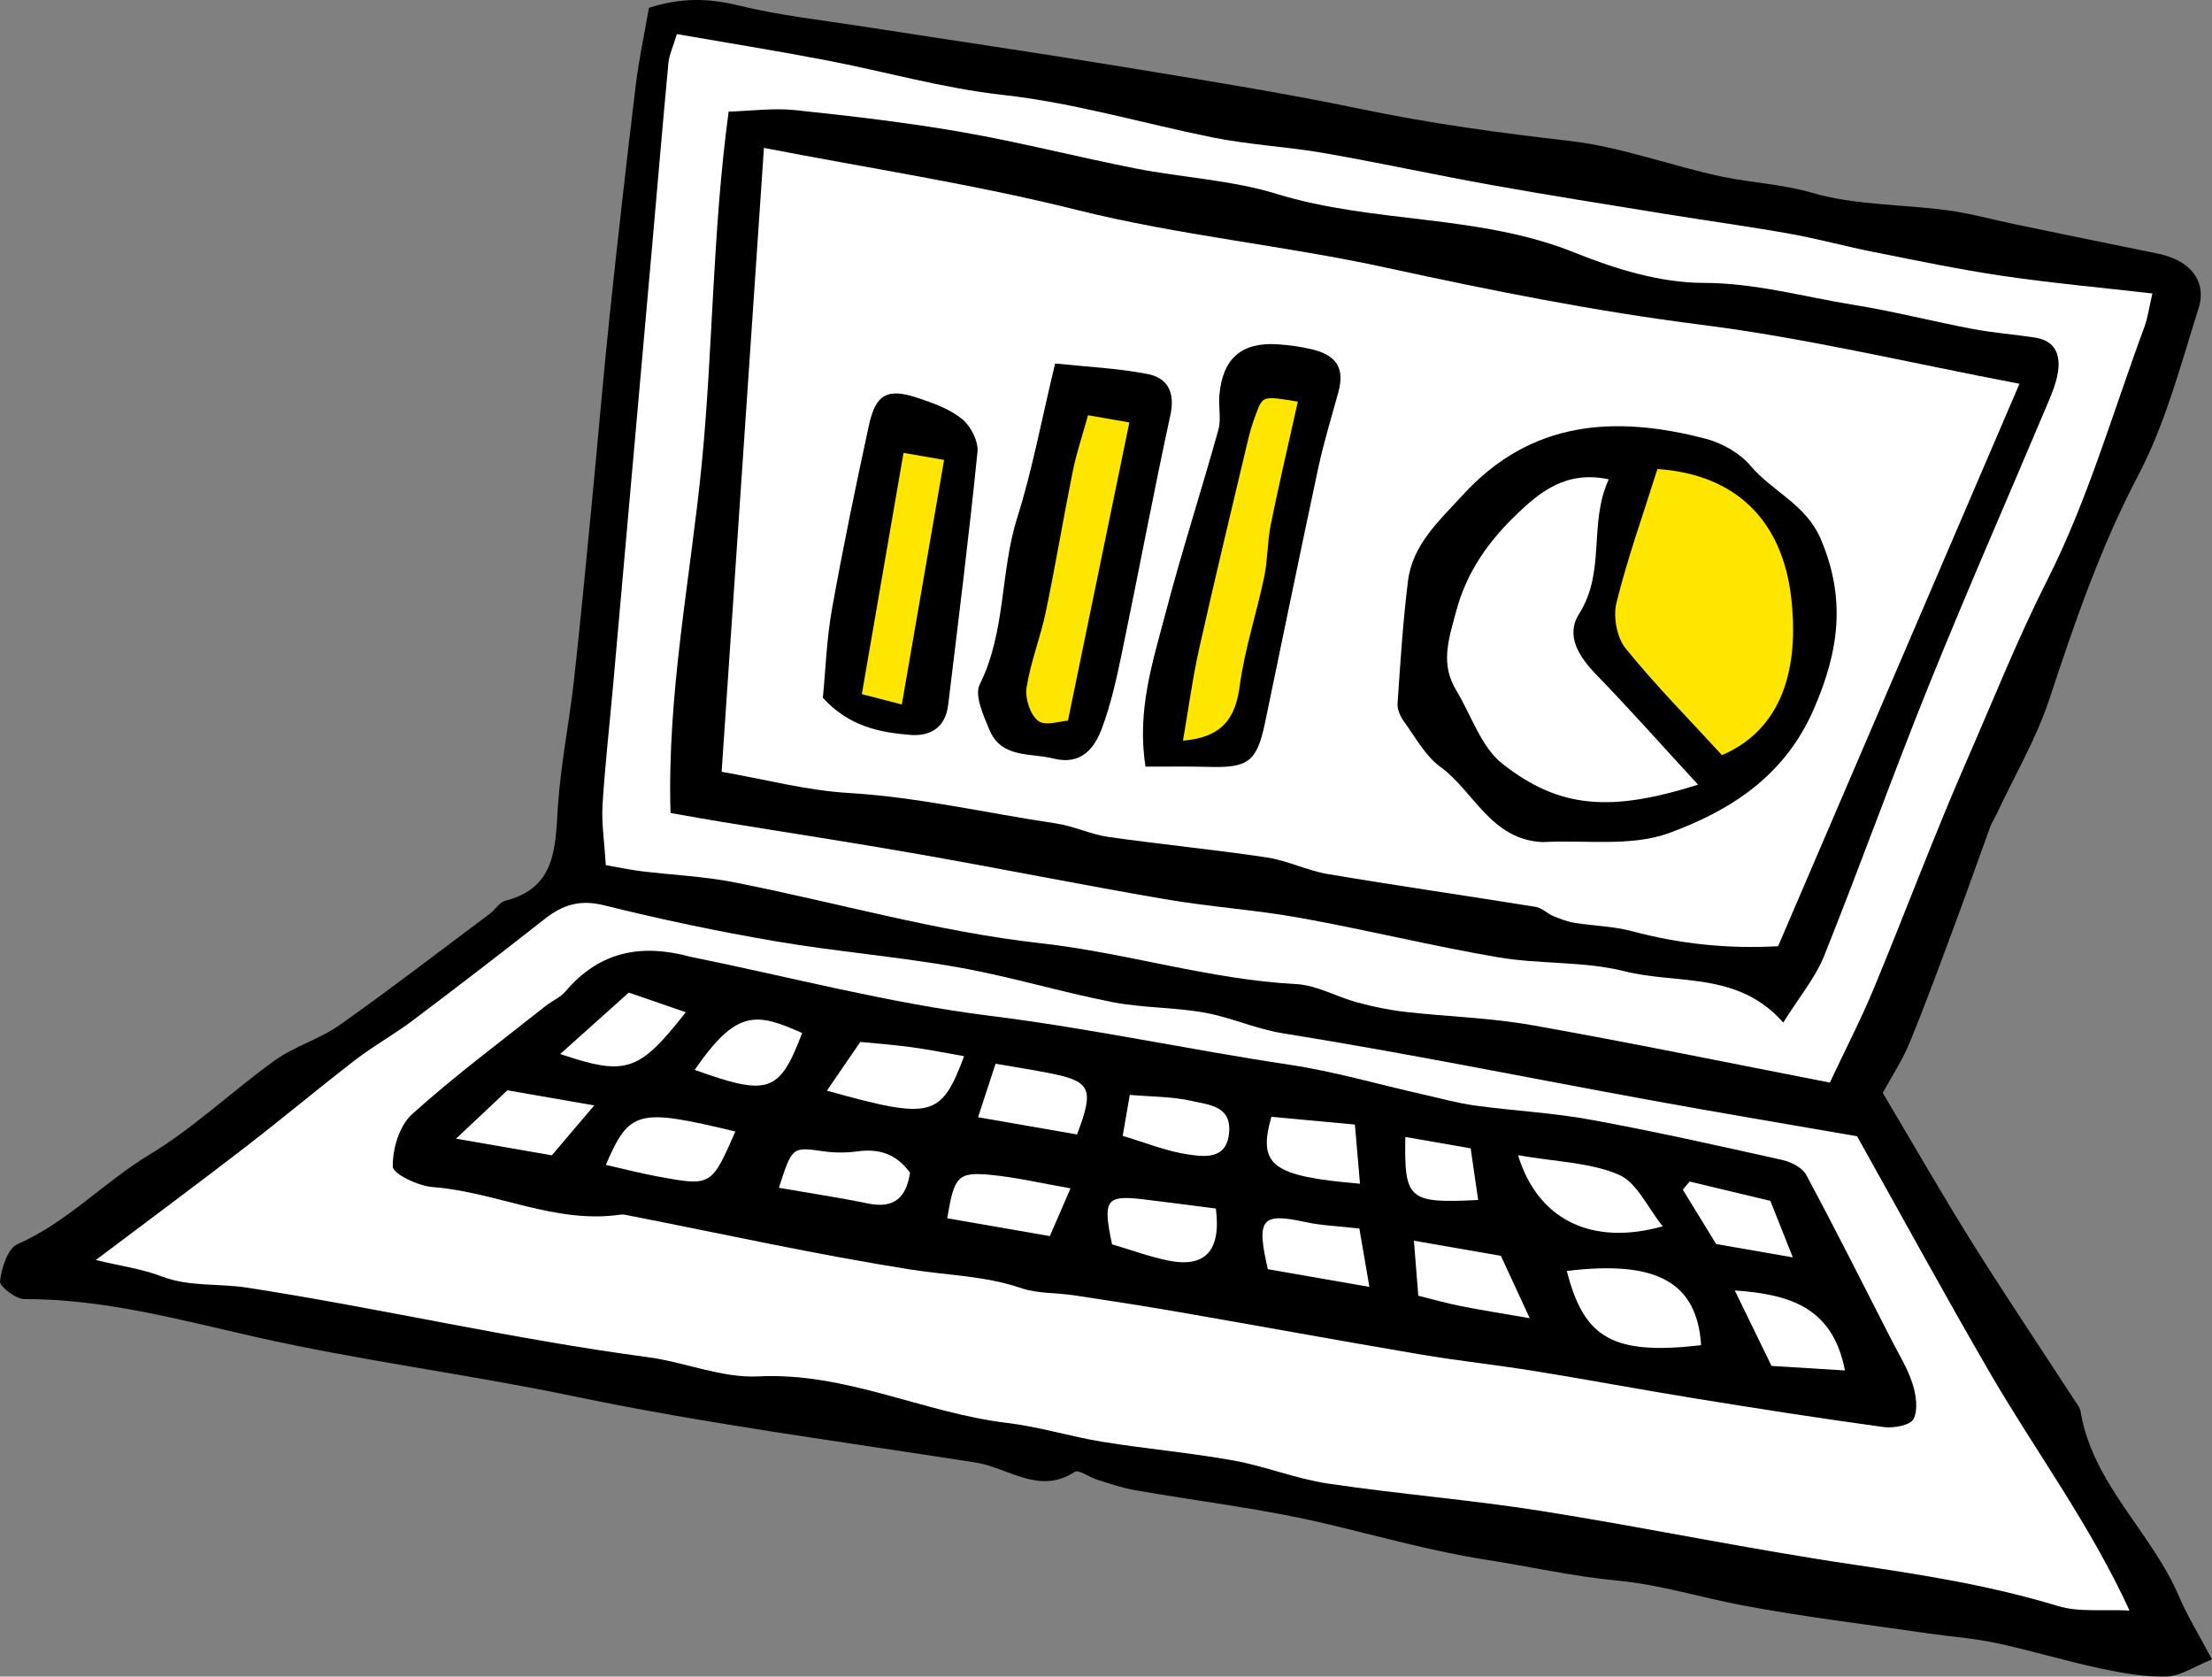
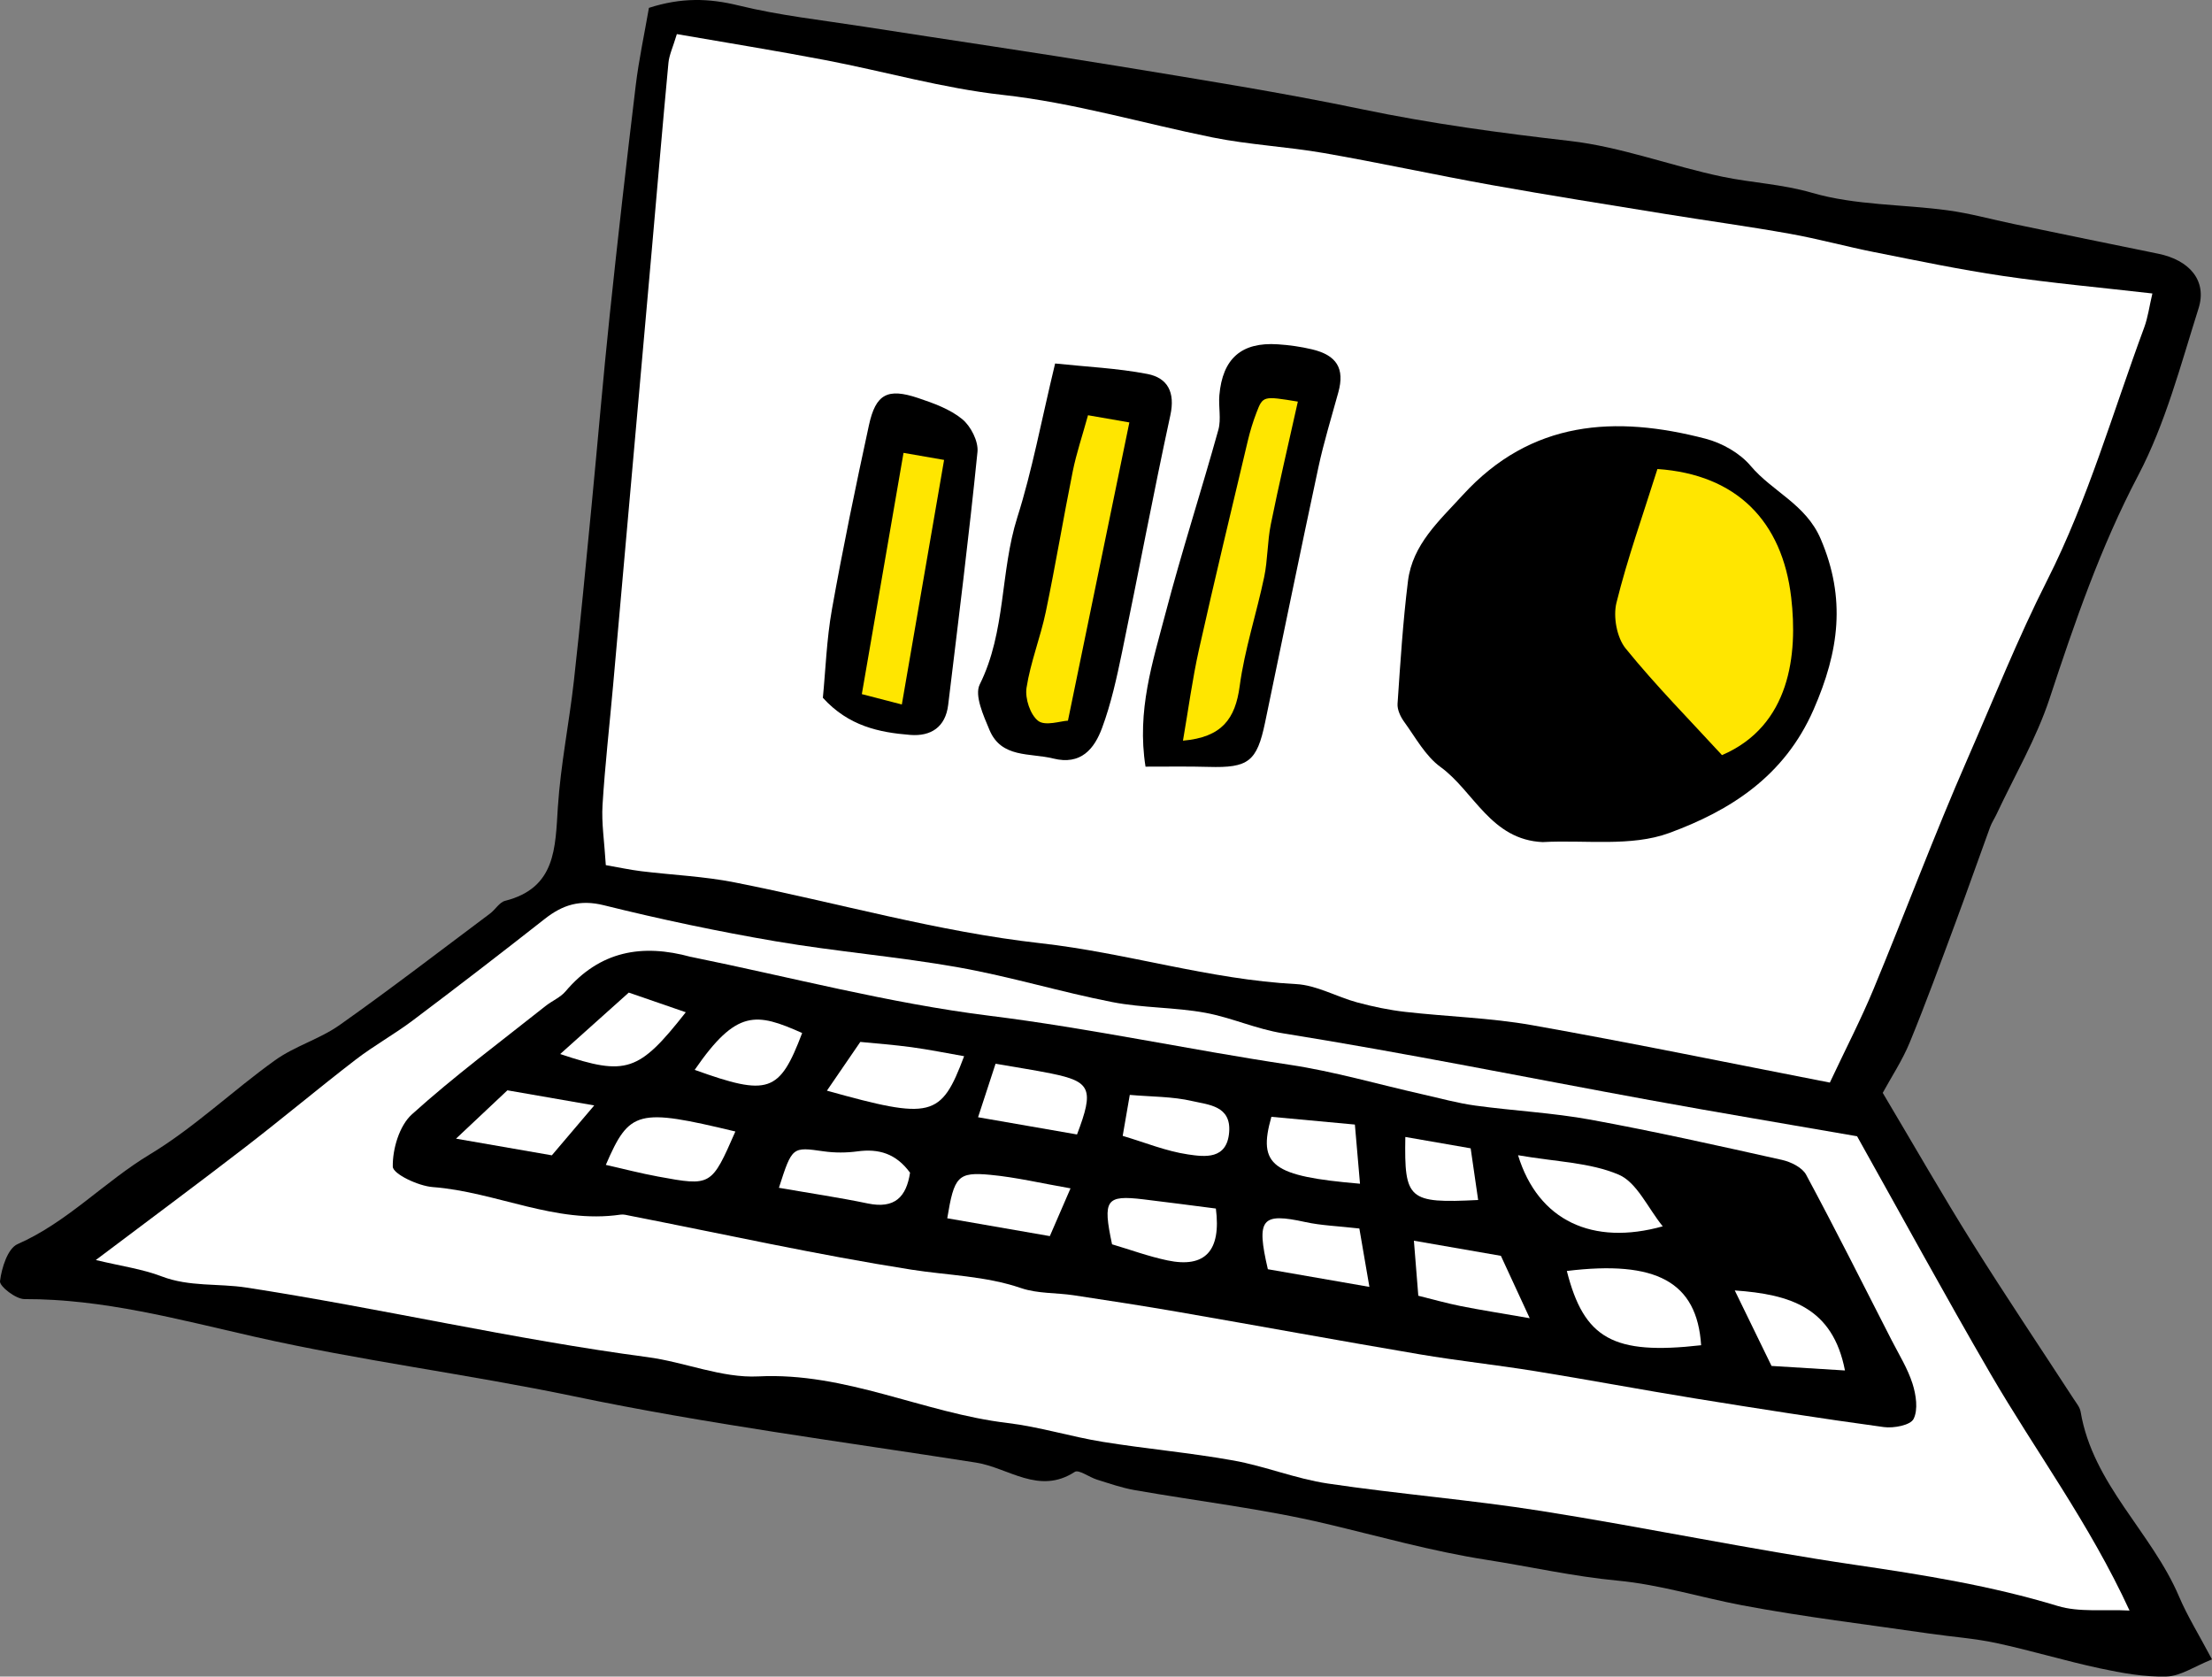
<svg xmlns="http://www.w3.org/2000/svg" id="_レイヤー_2" viewBox="0 0 128 97">
  <rect x="0" y="0" width="128" height="97" fill="#808080" stroke="none" />
  <defs>
    <style>.cls-1{fill:#000;}.cls-1,.cls-2,.cls-3{stroke-width:0px;}.cls-2{fill:#ffe600;}.cls-3{fill:#fff;}</style>
  </defs>
  <g id="_レイヤー_1-2">
    <path class="cls-1" d="M108.946,63.228c1.85,3.109,3.453,5.914,5.166,8.65,1.909,3.05,3.918,6.036,5.879,9.052.155.239.362.483.407.749.709,4.203,4.109,6.961,5.697,10.694.479,1.126,1.134,2.176,1.905,3.632-1.014.404-1.811.965-2.624.99-1.281.039-2.59-.199-3.856-.47-2.01-.429-3.983-1.032-5.992-1.464-1.276-.274-2.591-.362-3.885-.551-3.617-.528-7.253-.958-10.843-1.637-2.401-.454-4.734-1.193-7.199-1.425-2.541-.239-5.051-.809-7.579-1.203-3.152-.491-6.213-1.36-9.31-2.093-3.64-.862-7.38-1.295-11.071-1.944-.733-.129-1.446-.381-2.16-.602-.447-.138-1.056-.6-1.29-.448-2.076,1.348-3.836-.244-5.712-.538-7.766-1.218-15.578-2.232-23.267-3.836-6.146-1.282-12.38-2.063-18.483-3.447-4.417-1.001-8.744-2.189-13.315-2.177-.5.001-1.45-.738-1.414-1.037.094-.767.446-1.893,1.016-2.143,2.882-1.267,5.009-3.597,7.658-5.194,2.574-1.552,4.789-3.69,7.249-5.449,1.143-.818,2.581-1.221,3.73-2.033,2.949-2.084,5.814-4.288,8.707-6.452.305-.228.539-.65.869-.734,2.946-.747,2.899-3.063,3.053-5.428.159-2.438.652-4.852.925-7.284.378-3.37.695-6.748,1.023-10.124.357-3.684.665-7.372,1.052-11.053.466-4.432.971-8.86,1.505-13.283.181-1.497.502-2.977.764-4.491,1.863-.602,3.457-.563,5.185-.139,2.375.583,4.828.847,7.251,1.225,4.928.769,9.864,1.486,14.785,2.294,4.692.771,9.392,1.517,14.045,2.486,3.982.83,7.981,1.371,12.019,1.833,2.985.342,5.875,1.453,8.839,2.071,1.714.357,3.444.425,5.185.931,2.499.726,5.22.66,7.836,1.011,1.29.173,2.556.528,3.834.793,2.784.576,5.567,1.155,8.353,1.718,1.817.368,2.845,1.562,2.339,3.163-1.034,3.268-1.913,6.658-3.492,9.662-2.182,4.153-3.674,8.502-5.13,12.917-.763,2.311-2.024,4.457-3.063,6.677-.119.255-.281.492-.377.755-.678,1.855-1.329,3.719-2.017,5.569-.858,2.307-1.701,4.621-2.636,6.896-.426,1.036-1.058,1.988-1.561,2.912Z" />
    <path class="cls-3" d="M5.545,72.899c3.095-2.333,5.885-4.4,8.635-6.52,2.159-1.663,4.249-3.417,6.408-5.078,1.053-.81,2.23-1.459,3.292-2.258,2.568-1.932,5.116-3.893,7.643-5.879,1.038-.816,2.037-1.133,3.416-.791,3.282.815,6.599,1.515,9.932,2.084,3.52.601,7.093.889,10.608,1.514,2.985.53,5.904,1.423,8.882,2.005,1.769.346,3.614.294,5.389.62,1.519.279,2.92.936,4.505,1.19,7.084,1.135,14.121,2.564,21.181,3.855,3.961.724,7.932,1.386,12.026,2.098,2.531,4.517,5.06,9.166,7.719,13.74,2.601,4.476,5.72,8.645,8.047,13.701-1.487-.078-2.908.113-4.157-.266-3.845-1.169-7.767-1.798-11.731-2.38-6.072-.891-12.089-2.157-18.152-3.116-4.101-.649-8.252-.976-12.359-1.588-1.843-.274-3.615-1.001-5.454-1.332-2.506-.45-5.051-.672-7.565-1.079-1.847-.299-3.657-.87-5.51-1.091-4.862-.579-9.356-2.951-14.422-2.695-2.11.107-4.253-.83-6.405-1.115-7.796-1.034-15.458-2.83-23.221-4.026-1.616-.249-3.291-.03-4.9-.647-1.113-.426-2.327-.59-3.808-.946Z" />
    <path class="cls-3" d="M35.056,50.052c-.085-1.386-.254-2.436-.19-3.471.142-2.31.406-4.613.611-6.92.749-8.409,1.496-16.817,2.242-25.226.319-3.6.622-7.2.961-10.798.043-.455.256-.895.487-1.664,2.913.506,5.759.963,8.59,1.504,3.424.654,6.806,1.63,10.257,2.012,4.139.458,8.092,1.641,12.135,2.459,2.128.43,4.319.535,6.46.907,3.24.564,6.455,1.269,9.692,1.849,3.349.6,6.711,1.13,10.07,1.676,2.401.39,4.813.718,7.207,1.146,1.641.293,3.254.74,4.89,1.064,2.476.491,4.951,1.01,7.447,1.377,2.789.41,5.602.664,8.635,1.012-.18.765-.259,1.39-.472,1.965-1.813,4.898-3.263,9.984-5.608,14.614-1.715,3.386-3.1,6.88-4.611,10.33-1.926,4.396-3.604,8.902-5.444,13.337-.722,1.741-1.593,3.419-2.529,5.409-5.744-1.118-11.474-2.3-17.233-3.322-2.415-.428-4.892-.491-7.336-.769-.937-.107-1.871-.302-2.782-.548-1.19-.321-2.342-.997-3.534-1.06-5.012-.262-9.802-1.807-14.784-2.363-5.963-.666-11.808-2.356-17.72-3.523-1.769-.349-3.591-.424-5.386-.644-.652-.08-1.298-.22-2.056-.352Z" />
    <path class="cls-1" d="M39.986,55.361c5.753,1.168,11.463,2.682,17.271,3.406,5.83.726,11.555,1.964,17.35,2.833,2.589.388,5.124,1.13,7.685,1.707,1.026.231,2.045.516,3.083.658,2.221.304,4.474.414,6.676.817,3.705.679,7.385,1.504,11.063,2.324.515.115,1.173.436,1.4.859,1.7,3.162,3.311,6.372,4.945,9.569.424.829.929,1.636,1.209,2.513.206.644.336,1.502.064,2.046-.183.366-1.153.549-1.724.471-3.644-.496-7.279-1.067-10.91-1.654-3.093-.501-6.174-1.082-9.267-1.582-2.219-.359-4.458-.597-6.674-.972-4.649-.788-9.288-1.64-13.935-2.446-2.024-.351-4.056-.664-6.087-.971-1.015-.153-2.094-.089-3.044-.414-2.081-.711-4.238-.736-6.363-1.07-5.45-.858-10.847-2.056-16.266-3.116-.181-.035-.373-.092-.55-.066-3.777.555-7.206-1.318-10.871-1.594-.84-.063-2.305-.759-2.312-1.183-.017-1.021.378-2.366,1.106-3.024,2.461-2.222,5.137-4.204,7.736-6.27.374-.297.854-.491,1.154-.845,1.984-2.342,4.428-2.771,7.26-1.993Z" />
-     <path class="cls-1" d="M38.801,47.038c-.206-6.909,1.144-13.503,1.8-20.134.661-6.681.615-13.414,1.562-20.446,1.311-.039,2.602-.219,3.861-.086,3.228.341,6.459.716,9.655,1.273,3.364.587,6.681,1.443,10.033,2.101,2.715.533,5.538.667,8.162,1.472,5.642,1.733,11.696,1.159,17.251,3.4,2.352.949,4.957,1.746,7.449,1.749,3.011.003,5.805.808,8.688,1.271,2.303.371,4.571.955,6.864,1.39,1.189.226,2.402.319,3.6.497,1.234.183,1.535,1.024,1.342,2.103-.1.557-.318,1.101-.539,1.627-2.297,5.447-4.676,10.86-6.891,16.34-2.102,5.201-3.988,10.491-6.078,15.697-.517,1.288-1.456,2.405-2.369,3.869-2.63-2.982-6.135-2.198-9.18-2.967-2.356-.595-4.899-.396-7.315-.808-3.835-.654-7.621-1.589-11.451-2.279-2.597-.468-5.247-.64-7.849-1.087-4.757-.816-9.49-1.767-14.244-2.603-3.796-.668-7.607-1.247-11.41-1.87-.84-.137-1.677-.29-2.942-.51Z" />
    <path class="cls-3" d="M98.438,77.829c-5.091.582-6.776-.38-7.771-4.296,5.167-.631,7.532.621,7.771,4.296Z" />
    <path class="cls-3" d="M87.842,66.836c2.218.386,4.167.416,5.828,1.125,1.05.448,1.671,1.908,2.546,2.989-4.046,1.133-7.206-.31-8.373-4.115Z" />
    <path class="cls-3" d="M47.851,63.1c.673-.981,1.252-1.827,1.932-2.819.916.092,1.947.167,2.971.306.998.136,1.987.337,3.036.52-1.338,3.561-1.878,3.683-7.939,1.994Z" />
    <path class="cls-3" d="M42.553,65.464c-1.388,3.164-1.39,3.175-4.476,2.606-1.005-.185-1.996-.444-3.02-.675,1.37-3.173,1.845-3.288,7.495-1.932Z" />
    <path class="cls-3" d="M88.519,76.266c-1.665-.29-2.839-.472-4.003-.704-.818-.163-1.622-.393-2.444-.596-.085-1.063-.159-1.984-.255-3.184,1.631.284,3.144.547,5.034.875.373.807.901,1.95,1.668,3.609Z" />
    <path class="cls-3" d="M64.35,71.99c-.549-2.587-.356-2.861,1.825-2.6,1.399.167,2.795.354,4.183.531.315,2.446-.618,3.46-2.804,3-1.093-.23-2.152-.62-3.205-.931Z" />
    <path class="cls-3" d="M57.609,61.544c1.196.208,2.218.361,3.229.566,2.286.464,2.486.903,1.485,3.525-1.778-.309-3.606-.627-5.726-.996.327-1,.654-2,1.012-3.095Z" />
    <path class="cls-3" d="M78.661,71.076c.187,1.087.36,2.093.581,3.378-2.138-.372-4.033-.701-5.876-1.022-.682-2.933-.364-3.284,2.179-2.727.911.199,1.859.227,3.116.371Z" />
    <path class="cls-3" d="M29.361,63.081c1.664.289,3.138.546,5.025.874-.919,1.082-1.664,1.958-2.453,2.887-1.778-.309-3.499-.608-5.545-.964,1.113-1.047,1.99-1.872,2.973-2.796Z" />
    <path class="cls-3" d="M45.073,68.72c.771-2.394.767-2.368,2.6-2.108.637.09,1.306.087,1.944.001,1.226-.166,2.229.12,3.044,1.235-.213,1.396-.881,2.105-2.447,1.779-1.623-.338-3.265-.58-5.14-.906Z" />
    <path class="cls-3" d="M60.749,71.516c-2.068-.36-4.002-.696-5.935-1.032.4-2.426.605-2.692,2.505-2.512,1.485.141,2.951.49,4.628.781-.452,1.043-.814,1.878-1.197,2.763Z" />
    <path class="cls-3" d="M73.571,64.614c1.535.142,3.111.289,4.831.448.108,1.249.201,2.321.296,3.423-5.089-.435-5.933-1.047-5.127-3.872Z" />
    <path class="cls-3" d="M102.512,79.027c-.709-1.455-1.354-2.778-2.128-4.368,3.216.226,5.671.991,6.377,4.63-1.328-.082-2.655-.164-4.248-.262Z" />
    <path class="cls-3" d="M64.966,65.716c.174-1.009.301-1.744.41-2.37,1.25.11,2.469.089,3.621.358.93.217,2.255.266,2.129,1.807-.13,1.593-1.417,1.42-2.375,1.28-1.271-.186-2.495-.692-3.784-1.074Z" />
    <path class="cls-3" d="M32.416,60.982c1.39-1.245,2.679-2.399,3.969-3.555,1.162.401,2.223.767,3.299,1.138-2.711,3.446-3.436,3.703-7.267,2.417Z" />
    <path class="cls-3" d="M40.199,61.898c2.43-3.532,3.565-3.312,6.219-2.133-1.31,3.454-1.942,3.671-6.219,2.133Z" />
-     <path class="cls-3" d="M103.744,72.747c-1.628-.283-2.986-.519-4.437-.772-.629-1.026-1.28-2.087-1.93-3.148.132-.156.264-.312.395-.468,1.527.366,3.055.732,4.672,1.119.396.996.802,2.017,1.3,3.269Z" />
    <path class="cls-3" d="M85.102,66.438c.144.995.286,1.979.433,2.989-4.04.201-4.277-.013-4.214-3.647,1.125.195,2.231.388,3.781.657Z" />
    <path class="cls-3" d="M116.859,22.204c-4.776,11.127-9.345,21.772-13.967,32.54-2.922.162-5.701-.132-8.462-.871-1.07-.286-2.211-.301-3.313-.481-.425-.07-.842-.23-1.243-.397-.345-.144-.645-.467-.994-.524-4.013-.648-8.038-1.226-12.047-1.902-1.195-.202-2.33-.781-3.526-.961-3.05-.458-6.125-.752-9.178-1.188-1.021-.146-1.994-.627-3.015-.778-4.001-.592-7.945-1.521-12.01-1.764-2.453-.147-4.877-.796-7.346-1.226.822-12.123,1.634-24.086,2.448-36.095,6.016,1.168,12.129,2.094,18.101,3.587,5.937,1.484,12.018,2.055,17.988,3.359,5.981,1.306,12.029,2.512,18.149,3.286,6.061.767,12.038,2.203,18.415,3.414Z" />
    <path class="cls-1" d="M89.287,48.721c-3.015-.122-4.002-2.95-5.929-4.346-.875-.634-1.445-1.707-2.106-2.616-.212-.292-.405-.704-.381-1.045.161-2.368.311-4.741.603-7.095.264-2.124,1.807-3.484,3.167-4.974,3.961-4.339,8.836-4.624,14.059-3.262.95.248,1.979.829,2.602,1.569,1.26,1.496,3.194,2.215,4.056,4.231,1.473,3.444,1.065,6.489-.41,9.865-1.697,3.884-4.847,5.857-8.358,7.146-2.203.809-4.854.392-7.304.525Z" />
    <path class="cls-1" d="M61.055,21.03c1.828.194,3.607.272,5.338.606,1.178.227,1.619,1.061,1.331,2.387-.989,4.557-1.846,9.142-2.795,13.707-.308,1.482-.633,2.978-1.158,4.39-.446,1.2-1.216,2.165-2.824,1.764-1.346-.336-3.002-.004-3.691-1.655-.347-.833-.878-1.997-.563-2.629,1.527-3.07,1.174-6.512,2.178-9.677.857-2.702,1.371-5.514,2.185-8.894Z" />
    <path class="cls-1" d="M66.287,44.355c-.515-3.24.418-6.061,1.157-8.876.934-3.56,2.071-7.066,3.058-10.612.173-.623,0-1.334.058-1.999.184-2.127,1.281-3.085,3.378-2.948.664.043,1.332.137,1.979.29,1.449.343,1.901,1.119,1.529,2.481-.395,1.444-.84,2.878-1.154,4.34-1.055,4.919-2.06,9.85-3.088,14.775-.472,2.26-.968,2.63-3.271,2.563-1.197-.035-2.395-.011-3.645-.014Z" />
    <path class="cls-1" d="M47.616,40.372c.158-1.61.216-3.39.526-5.124.637-3.561,1.372-7.106,2.139-10.642.394-1.815,1.079-2.172,2.85-1.577.892.3,1.837.638,2.547,1.219.497.406.946,1.283.885,1.896-.492,4.888-1.107,9.764-1.696,14.641-.156,1.289-1.006,1.828-2.195,1.734-1.814-.144-3.572-.515-5.055-2.147Z" />
-     <path class="cls-3" d="M98.259,45.397c-5.017,1.585-7.998,1.403-11.315-1.204-1.238-.973-1.803-2.808-2.675-4.25-.932-1.541-.45-2.92-.006-4.58.629-2.357,1.95-4.126,3.54-5.645,1.257-1.2,2.803-2.524,5.289-1.985-1.182,2.56-.162,5.335-1.711,7.772-.807,1.271-.017,2.485.991,3.527,1.968,2.034,3.85,4.151,5.887,6.364Z" />
    <path class="cls-2" d="M95.909,27.135c4.606.314,7.228,3.047,7.74,7.427.384,3.284-.046,7.426-4.004,9.126-1.847-2.013-3.818-4.005-5.576-6.172-.511-.63-.73-1.837-.531-2.643.632-2.556,1.524-5.046,2.371-7.738Z" />
    <path class="cls-2" d="M62.959,24.024c1.019.177,1.738.302,2.393.416-1.175,5.702-2.323,11.28-3.554,17.255-.433.021-1.309.325-1.719.014-.462-.352-.773-1.299-.678-1.914.23-1.485.805-2.913,1.114-4.39.566-2.707,1.017-5.438,1.564-8.15.206-1.02.544-2.013.88-3.231Z" />
    <path class="cls-2" d="M75.102,23.234c-.559,2.514-1.1,4.801-1.565,7.103-.202,1.001-.175,2.05-.384,3.049-.442,2.112-1.132,4.185-1.418,6.315-.253,1.883-1.021,2.954-3.281,3.151.315-1.821.543-3.558.923-5.26.902-4.037,1.873-8.058,2.827-12.083.131-.554.299-1.104.503-1.635.374-.973.39-.967,2.394-.639Z" />
    <path class="cls-2" d="M52.186,40.759c-1.002-.26-1.525-.395-2.315-.6.807-4.671,1.595-9.232,2.412-13.958.829.144,1.432.249,2.348.408-.812,4.699-1.605,9.291-2.445,14.15Z" />
  </g>
</svg>